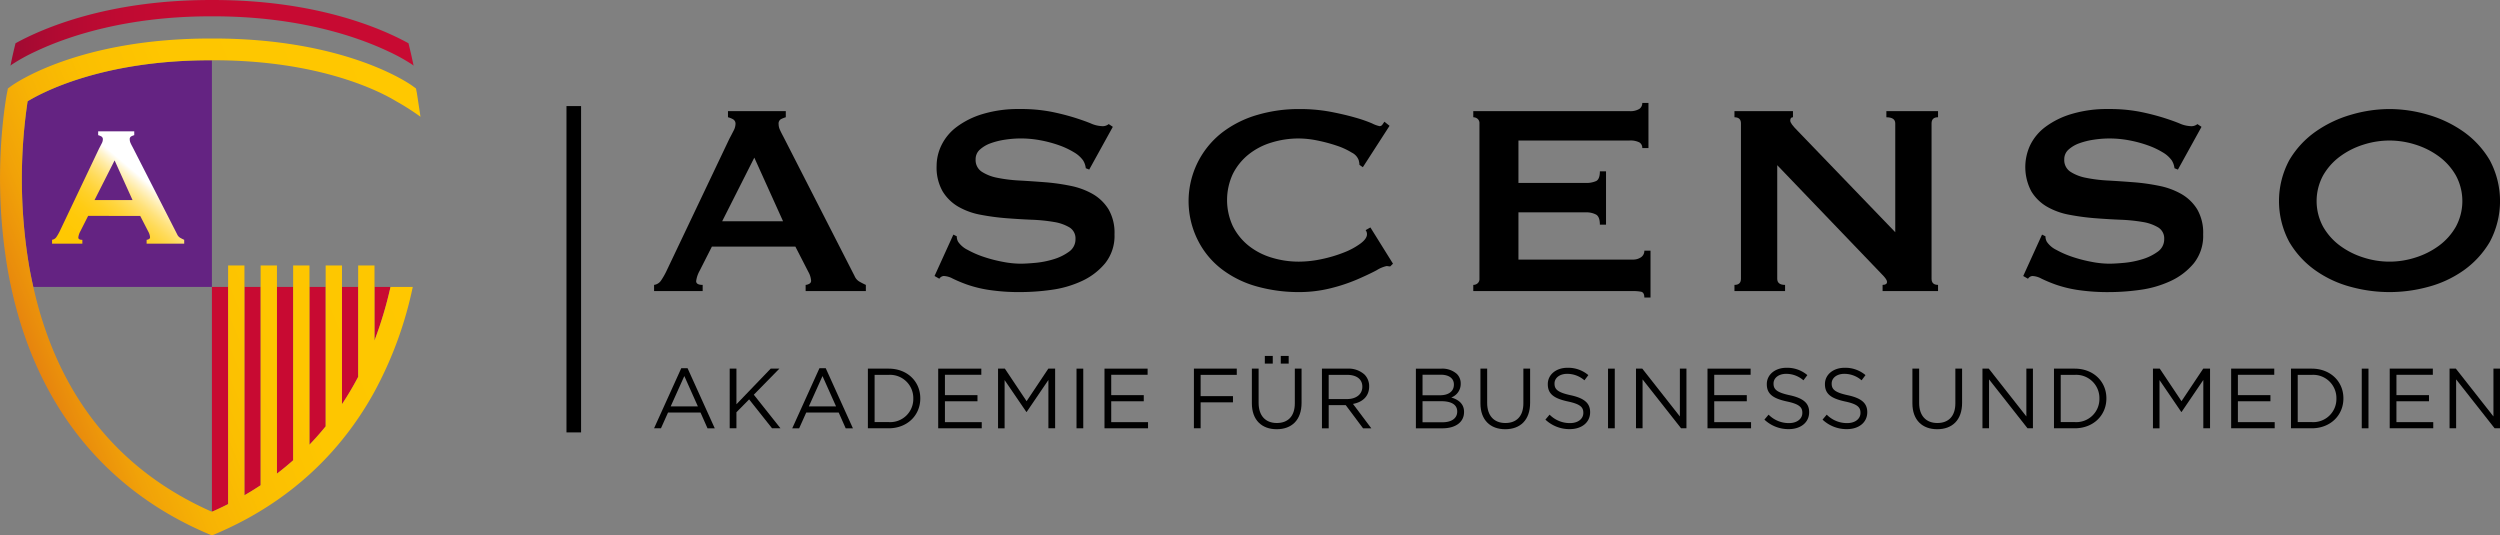
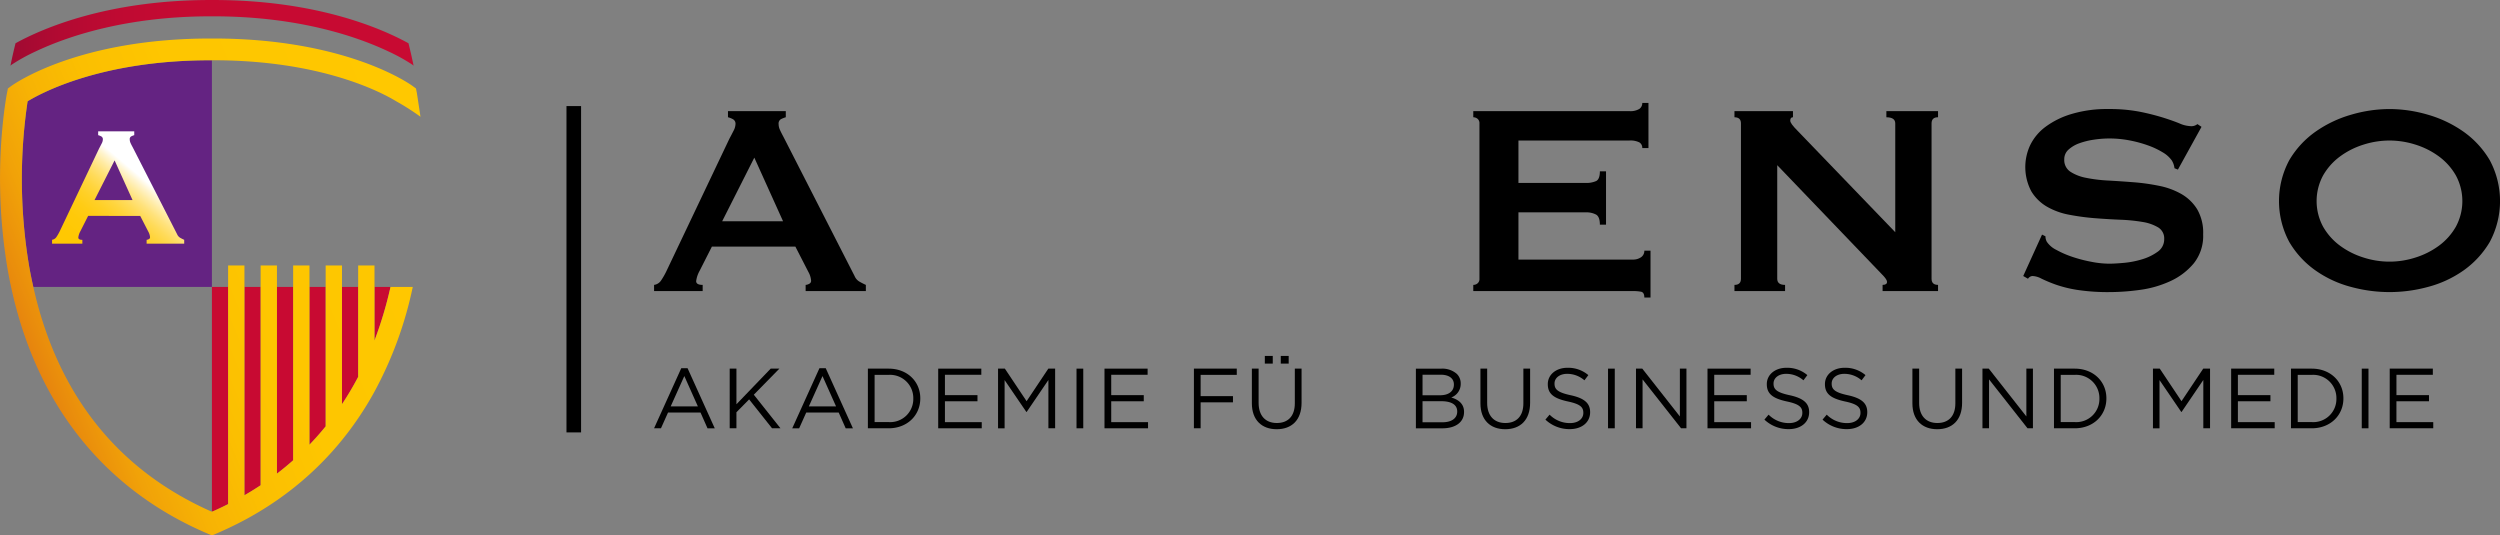
<svg xmlns="http://www.w3.org/2000/svg" width="510.236" height="109.254" viewBox="0 0 510.236 109.254">
  <rect x="0" y="0" width="510.236" height="109.254" fill="#808080" stroke="none" />
  <defs>
    <linearGradient id="a" x1="0.072" y1="0.645" x2="1.039" y2="0.173" gradientUnits="objectBoundingBox">
      <stop offset="0" stop-color="#e6820f" />
      <stop offset="0.034" stop-color="#e98c0c" />
      <stop offset="0.119" stop-color="#f1a208" />
      <stop offset="0.219" stop-color="#f7b304" />
      <stop offset="0.344" stop-color="#fbbf01" />
      <stop offset="0.518" stop-color="#fec600" />
      <stop offset="1" stop-color="#ffc800" />
    </linearGradient>
    <linearGradient id="b" y1="0.5" x2="1" y2="0.5" gradientUnits="objectBoundingBox">
      <stop offset="0" stop-color="#a00a32" />
      <stop offset="0.015" stop-color="#a20a32" />
      <stop offset="0.126" stop-color="#b30a32" />
      <stop offset="0.265" stop-color="#bf0a32" />
      <stop offset="0.459" stop-color="#c60a32" />
      <stop offset="1" stop-color="#c80a32" />
    </linearGradient>
    <linearGradient id="c" x1="0.069" y1="1.097" x2="0.853" y2="0.324" gradientUnits="objectBoundingBox">
      <stop offset="0" stop-color="#ffc800" />
      <stop offset="0.322" stop-color="#ffc802" />
      <stop offset="0.459" stop-color="#ffc909" />
      <stop offset="0.561" stop-color="#ffcc15" />
      <stop offset="0.646" stop-color="#ffd027" />
      <stop offset="0.719" stop-color="#ffd53e" />
      <stop offset="0.785" stop-color="#ffdb5a" />
      <stop offset="0.846" stop-color="#ffe27c" />
      <stop offset="0.902" stop-color="#ffeba4" />
      <stop offset="0.953" stop-color="#fff4cf" />
      <stop offset="1" stop-color="#fff" />
    </linearGradient>
  </defs>
  <g transform="translate(-29.658 -228.171)">
    <path d="M189.476,273.329l-5.866-12.986-6.562,12.986Zm-26.325,12.988a2.044,2.044,0,0,0,1.433-.907,14.97,14.97,0,0,0,1.011-1.743l12.92-27.165c.325-.605.613-1.163.873-1.676a3.078,3.078,0,0,0,.382-1.327,1.032,1.032,0,0,0-.488-.977,4.127,4.127,0,0,0-1.048-.42v-1.256h11.8V252.1a5.673,5.673,0,0,0-.975.383,1.02,1.02,0,0,0-.49,1.014,2.784,2.784,0,0,0,.243,1.117c.165.372.409.864.734,1.467L204.07,284.5a2.364,2.364,0,0,0,.943,1.117,14.338,14.338,0,0,0,1.361.7v1.258H194.083v-1.258a1.631,1.631,0,0,0,.7-.21.669.669,0,0,0,.419-.628,4.32,4.32,0,0,0-.559-1.812l-2.656-5.17H174.953l-2.513,4.958a5.82,5.82,0,0,0-.7,2.094q0,.768,1.328.768v1.258h-9.917Z" />
-     <path d="M224.234,276.052l.7.348a2.226,2.226,0,0,0,.277,1.12,4.985,4.985,0,0,0,1.922,1.64,19.467,19.467,0,0,0,3.279,1.432,28.708,28.708,0,0,0,3.876,1.009,19.55,19.55,0,0,0,3.632.387q1.185,0,3.071-.174a18.378,18.378,0,0,0,3.7-.734,10.389,10.389,0,0,0,3.142-1.536,3.058,3.058,0,0,0,1.326-2.585,2.612,2.612,0,0,0-1.219-2.371,9,9,0,0,0-3.214-1.12,34.783,34.783,0,0,0-4.537-.452q-2.551-.108-5.2-.315a47.371,47.371,0,0,1-5.2-.7,14.355,14.355,0,0,1-4.539-1.641,9.038,9.038,0,0,1-3.212-3.144,9.813,9.813,0,0,1-1.222-5.2,9.657,9.657,0,0,1,1.015-4.26,10.31,10.31,0,0,1,3.108-3.7,16.978,16.978,0,0,1,5.3-2.619,25.165,25.165,0,0,1,7.543-1.015,32.525,32.525,0,0,1,6.423.558,48.19,48.19,0,0,1,4.713,1.188q1.99.627,3.354,1.187a6.219,6.219,0,0,0,2.269.56,1.928,1.928,0,0,0,1.4-.42l.838.561-4.818,8.727-.7-.28a3.8,3.8,0,0,0-.555-1.606,6.008,6.008,0,0,0-1.85-1.64,16.224,16.224,0,0,0-3.039-1.433,25.282,25.282,0,0,0-3.772-1.013,21.79,21.79,0,0,0-4.049-.383,21.561,21.561,0,0,0-3.177.245,15.043,15.043,0,0,0-2.967.733,6.516,6.516,0,0,0-2.2,1.292,2.592,2.592,0,0,0-.874,1.988A2.842,2.842,0,0,0,230,263.2a8.938,8.938,0,0,0,3.21,1.258,30.138,30.138,0,0,0,4.538.557q2.55.144,5.2.35a42.339,42.339,0,0,1,5.2.733,15.117,15.117,0,0,1,4.538,1.674,9.179,9.179,0,0,1,3.213,3.109,9.5,9.5,0,0,1,1.222,5.1,8.961,8.961,0,0,1-1.92,5.935,13.52,13.52,0,0,1-4.784,3.632,21.593,21.593,0,0,1-6.181,1.781,46.311,46.311,0,0,1-6.176.453,41.42,41.42,0,0,1-6.669-.453,25.176,25.176,0,0,1-4.471-1.116,29.551,29.551,0,0,1-2.825-1.187,4.219,4.219,0,0,0-1.816-.526,1.164,1.164,0,0,0-.909.56l-.978-.56Z" />
-     <path d="M313.395,282.545a1.833,1.833,0,0,1-.384-.035,2.058,2.058,0,0,0-.383-.034,6.488,6.488,0,0,0-1.991.84q-1.569.837-3.98,1.884a35.3,35.3,0,0,1-5.483,1.817,26.469,26.469,0,0,1-6.423.766,31.71,31.71,0,0,1-8.449-1.115,21.086,21.086,0,0,1-7.157-3.459,16.974,16.974,0,0,1-4.921-5.831,17.748,17.748,0,0,1,4.921-22.2,21.733,21.733,0,0,1,7.157-3.563,29.8,29.8,0,0,1,8.449-1.188,34.458,34.458,0,0,1,6.459.558q2.9.561,5.062,1.188a27.669,27.669,0,0,1,3.421,1.187,6.2,6.2,0,0,0,1.537.56.714.714,0,0,0,.594-.35c.162-.232.289-.418.384-.559l1.049.838-5.449,8.449-.7-.488a2.7,2.7,0,0,0-.035-.42c-.024-.139-.059-.3-.1-.488a2.762,2.762,0,0,0-1.4-1.572,14.52,14.52,0,0,0-3.105-1.431,32.057,32.057,0,0,0-3.912-1.046,19.217,19.217,0,0,0-3.8-.42,18.742,18.742,0,0,0-5.622.839,13.875,13.875,0,0,0-4.676,2.444,11.987,11.987,0,0,0-3.179,3.944,12.639,12.639,0,0,0,0,10.682,11.961,11.961,0,0,0,3.179,3.945,13.929,13.929,0,0,0,4.676,2.444,18.807,18.807,0,0,0,5.622.839,22.477,22.477,0,0,0,4.679-.522,27.974,27.974,0,0,0,4.465-1.329,14.787,14.787,0,0,0,3.388-1.816c.91-.672,1.363-1.314,1.363-1.92a1.315,1.315,0,0,0-.277-.838l.976-.556,4.609,7.4Z" />
    <path d="M364.839,258.388a1.279,1.279,0,0,0-.589-1.152,4.036,4.036,0,0,0-2.063-.384H339.563v8.656h13.689a4.895,4.895,0,0,0,2.161-.384c.515-.253.769-.918.769-1.989h1.255v10.893h-1.255c0-1.071-.254-1.757-.769-2.06a4.253,4.253,0,0,0-2.161-.455H339.563v9.635h23.321a2.822,2.822,0,0,0,1.712-.486,1.56,1.56,0,0,0,.663-1.328h1.26V288.9h-1.26c0-.7-.219-1.091-.663-1.187a8.6,8.6,0,0,0-1.712-.137H330.346v-1.258a1.322,1.322,0,0,0,.873-.316,1.134,1.134,0,0,0,.386-.94v-31.7a1.143,1.143,0,0,0-.386-.943,1.347,1.347,0,0,0-.873-.314v-1.256h31.841a3.488,3.488,0,0,0,2.063-.456,1.449,1.449,0,0,0,.589-1.219h1.26v9.217Z" />
    <path d="M383.652,286.317q1.324,0,1.326-1.256v-31.7q0-1.255-1.326-1.257v-1.256h11.941V252.1c-.374,0-.556.235-.556.7,0,.374.462,1.025,1.392,1.956l20.04,20.808v-22.2q0-1.255-1.814-1.257v-1.256H425.2V252.1q-1.323,0-1.323,1.257v31.7q0,1.257,1.323,1.256v1.258H413.884v-1.258c.606,0,.909-.21.909-.627q0-.492-1.117-1.605l-21.295-22.2v23.181c0,.838.533,1.256,1.6,1.256v1.258H383.652Z" />
    <path d="M446.427,276.052l.7.348a2.238,2.238,0,0,0,.281,1.12,4.942,4.942,0,0,0,1.919,1.64,19.527,19.527,0,0,0,3.281,1.432,28.606,28.606,0,0,0,3.877,1.009,19.5,19.5,0,0,0,3.63.387q1.188,0,3.075-.174a18.452,18.452,0,0,0,3.7-.734,10.412,10.412,0,0,0,3.142-1.536,3.066,3.066,0,0,0,1.327-2.585,2.609,2.609,0,0,0-1.225-2.371,8.957,8.957,0,0,0-3.211-1.12,34.746,34.746,0,0,0-4.538-.452c-1.7-.072-3.435-.174-5.2-.315a47.519,47.519,0,0,1-5.2-.7,14.361,14.361,0,0,1-4.54-1.641,8.994,8.994,0,0,1-3.208-3.144,10.563,10.563,0,0,1-.211-9.458,10.3,10.3,0,0,1,3.106-3.7,17,17,0,0,1,5.31-2.619,25.126,25.126,0,0,1,7.54-1.015,32.507,32.507,0,0,1,6.422.558,48.116,48.116,0,0,1,4.713,1.188q1.992.627,3.353,1.187a6.224,6.224,0,0,0,2.268.56,1.922,1.922,0,0,0,1.4-.42l.837.561-4.818,8.727-.7-.28a3.817,3.817,0,0,0-.56-1.606,5.945,5.945,0,0,0-1.849-1.64A16.134,16.134,0,0,0,468,257.828a25.093,25.093,0,0,0-3.77-1.013,21.771,21.771,0,0,0-4.048-.383,21.53,21.53,0,0,0-3.177.245,15.079,15.079,0,0,0-2.967.733,6.54,6.54,0,0,0-2.2,1.292,2.588,2.588,0,0,0-.874,1.988,2.839,2.839,0,0,0,1.224,2.514,8.948,8.948,0,0,0,3.213,1.258,30.09,30.09,0,0,0,4.538.557q2.548.144,5.2.35a42.279,42.279,0,0,1,5.2.733,15.105,15.105,0,0,1,4.541,1.674,9.148,9.148,0,0,1,3.211,3.109,9.515,9.515,0,0,1,1.219,5.1,8.97,8.97,0,0,1-1.916,5.935,13.532,13.532,0,0,1-4.785,3.632,21.6,21.6,0,0,1-6.177,1.781,46.373,46.373,0,0,1-6.182.453,41.45,41.45,0,0,1-6.668-.453,25.207,25.207,0,0,1-4.47-1.116,29.622,29.622,0,0,1-2.827-1.187,4.179,4.179,0,0,0-1.816-.526,1.169,1.169,0,0,0-.907.56l-.976-.56Z" />
    <path d="M517.341,256.852a17.563,17.563,0,0,0-5.307.836,16.12,16.12,0,0,0-4.783,2.411,12.522,12.522,0,0,0-3.458,3.873,11,11,0,0,0,0,10.474,12.555,12.555,0,0,0,3.458,3.876,16.161,16.161,0,0,0,4.783,2.408,17.2,17.2,0,0,0,10.612,0,16.234,16.234,0,0,0,4.783-2.408,12.521,12.521,0,0,0,3.455-3.876,11,11,0,0,0,0-10.474,12.488,12.488,0,0,0-3.455-3.873,16.192,16.192,0,0,0-4.783-2.411,17.584,17.584,0,0,0-5.3-.836m0-6.426a28.1,28.1,0,0,1,7.82,1.152,24.319,24.319,0,0,1,7.261,3.456,18.792,18.792,0,0,1,5.376,5.831,17.662,17.662,0,0,1,0,16.691,18.774,18.774,0,0,1-5.376,5.829,22.506,22.506,0,0,1-7.261,3.352,29.762,29.762,0,0,1-15.642,0,22.492,22.492,0,0,1-7.262-3.352,18.715,18.715,0,0,1-5.376-5.829,17.655,17.655,0,0,1,0-16.691,18.733,18.733,0,0,1,5.376-5.831,24.3,24.3,0,0,1,7.262-3.456,28.083,28.083,0,0,1,7.822-1.152" />
    <path d="M172.09,311.112l-2.766-6.191-2.783,6.191Zm-3.391-7.791h1.287l5.548,12.263h-1.478l-1.426-3.219H166l-1.444,3.219h-1.408Z" />
    <path d="M178.586,303.407h1.374v7.271l6.991-7.271h1.774l-5.218,5.323,5.444,6.854h-1.721l-4.68-5.9-2.591,2.626v3.273h-1.374Z" />
    <path d="M200.291,311.112l-2.766-6.191-2.784,6.191Zm-3.391-7.791h1.285l5.547,12.263h-1.476l-1.426-3.219h-6.625l-1.444,3.219h-1.41Z" />
    <path d="M208.16,304.678v9.637h2.854a4.714,4.714,0,0,0,5.043-4.787V309.5a4.74,4.74,0,0,0-5.043-4.818Zm-1.372-1.271h4.226c3.826,0,6.47,2.627,6.47,6.054v.035c0,3.427-2.644,6.088-6.47,6.088h-4.226Z" />
    <path d="M221.14,303.407h8.8v1.253h-7.428v4.157h6.643v1.251h-6.643v4.262h7.513v1.254H221.14Z" />
    <path d="M233.354,303.407h1.392l4.435,6.646,4.435-6.646h1.389v12.177h-1.373v-9.862l-4.435,6.52h-.069l-4.436-6.5v9.844h-1.337Z" />
    <rect width="1.376" height="12.177" transform="translate(249.37 303.407)" />
    <path d="M255.079,303.407h8.8v1.253h-7.426v4.157h6.642v1.251h-6.642v4.262h7.513v1.254h-8.887Z" />
-     <path d="M273.331,303.407h8.746v1.271H274.7v4.348H281.3v1.254H274.7v5.3h-1.374Z" />
+     <path d="M273.331,303.407h8.746v1.271H274.7v4.348H281.3v1.254H274.7v5.3h-1.374" />
    <path d="M291.056,300.818h1.615v1.565h-1.615Zm-3.252,0h1.617v1.565H287.8Zm-2.646,9.669v-7.08h1.376V310.4c0,2.628,1.41,4.105,3.72,4.105,2.245,0,3.67-1.358,3.67-4.018v-7.08H295.3v6.976c0,3.548-2.037,5.39-5.081,5.39-3.007,0-5.062-1.842-5.062-5.286" />
-     <path d="M304.574,309.618c1.825,0,3.129-.94,3.129-2.506v-.035c0-1.495-1.147-2.4-3.111-2.4h-3.758v4.94Zm-5.115-6.211h5.234a4.805,4.805,0,0,1,3.464,1.218,3.359,3.359,0,0,1,.937,2.4v.037c0,2.017-1.391,3.2-3.3,3.547l3.74,4.976h-1.685l-3.534-4.732h-3.477v4.732h-1.375Z" />
    <path d="M323.834,310.053h-3.846v4.3h4.088c1.844,0,2.991-.818,2.991-2.174v-.035c0-1.323-1.11-2.087-3.233-2.087m2.555-3.428c0-1.2-.957-1.982-2.7-1.982h-3.7v4.192h3.6c1.653,0,2.8-.747,2.8-2.174Zm-7.756-3.218h5.181a4.465,4.465,0,0,1,3.184,1.08,2.707,2.707,0,0,1,.784,1.947v.037a2.938,2.938,0,0,1-1.93,2.816c1.441.433,2.609,1.271,2.609,2.939v.035c0,2.088-1.758,3.323-4.419,3.323h-5.409Z" />
    <path d="M331.806,310.487v-7.08h1.374V310.4c0,2.628,1.409,4.105,3.719,4.105,2.245,0,3.671-1.358,3.671-4.018v-7.08h1.375v6.976c0,3.548-2.035,5.39-5.079,5.39-3.008,0-5.06-1.842-5.06-5.286" />
    <path d="M345.067,313.81l.853-1.011a5.792,5.792,0,0,0,4.173,1.723c1.635,0,2.713-.869,2.713-2.07v-.036c0-1.13-.609-1.773-3.164-2.311-2.8-.609-4.087-1.513-4.087-3.514v-.035c0-1.913,1.685-3.322,4-3.322a6.35,6.35,0,0,1,4.275,1.495l-.8,1.062a5.348,5.348,0,0,0-3.512-1.323c-1.584,0-2.591.87-2.591,1.966v.037c0,1.147.626,1.79,3.3,2.364,2.715.592,3.966,1.582,3.966,3.442v.034c0,2.09-1.739,3.444-4.155,3.444a7.127,7.127,0,0,1-4.975-1.945" />
    <rect width="1.375" height="12.177" transform="translate(357.848 303.407)" />
    <path d="M363.556,303.407h1.285l7.67,9.759v-9.759h1.341v12.177h-1.095l-7.862-9.984v9.984h-1.339Z" />
    <path d="M378.15,303.407h8.8v1.253h-7.426v4.157h6.645v1.251h-6.645v4.262h7.514v1.254H378.15Z" />
    <path d="M389.764,313.81l.852-1.011a5.8,5.8,0,0,0,4.174,1.723c1.635,0,2.714-.869,2.714-2.07v-.036c0-1.13-.609-1.773-3.164-2.311-2.8-.609-4.086-1.513-4.086-3.514v-.035c0-1.913,1.686-3.322,4-3.322a6.349,6.349,0,0,1,4.276,1.495l-.8,1.062a5.344,5.344,0,0,0-3.511-1.323c-1.584,0-2.592.87-2.592,1.966v.037c0,1.147.625,1.79,3.3,2.364,2.715.592,3.968,1.582,3.968,3.442v.034c0,2.09-1.739,3.444-4.158,3.444a7.129,7.129,0,0,1-4.974-1.945" />
    <path d="M401.631,313.81l.853-1.011a5.791,5.791,0,0,0,4.174,1.723c1.635,0,2.712-.869,2.712-2.07v-.036c0-1.13-.607-1.773-3.165-2.311-2.8-.609-4.086-1.513-4.086-3.514v-.035c0-1.913,1.688-3.322,4-3.322a6.345,6.345,0,0,1,4.278,1.495l-.8,1.062a5.352,5.352,0,0,0-3.513-1.323c-1.584,0-2.592.87-2.592,1.966v.037c0,1.147.625,1.79,3.3,2.364,2.712.592,3.964,1.582,3.964,3.442v.034c0,2.09-1.738,3.444-4.154,3.444a7.129,7.129,0,0,1-4.976-1.945" />
    <path d="M419.969,310.487v-7.08h1.376V310.4c0,2.628,1.408,4.105,3.721,4.105,2.243,0,3.67-1.358,3.67-4.018v-7.08h1.375v6.976c0,3.548-2.038,5.39-5.08,5.39-3.009,0-5.062-1.842-5.062-5.286" />
    <path d="M434.268,303.407h1.289l7.67,9.759v-9.759h1.34v12.177h-1.1L435.61,305.6v9.984h-1.343Z" />
    <path d="M450.24,304.678v9.637h2.852a4.715,4.715,0,0,0,5.044-4.787V309.5a4.74,4.74,0,0,0-5.044-4.818Zm-1.376-1.271h4.228c3.826,0,6.468,2.627,6.468,6.054v.035c0,3.427-2.642,6.088-6.468,6.088h-4.228Z" />
    <path d="M469.064,303.407h1.39l4.434,6.646,4.436-6.646h1.391v12.177h-1.373v-9.862l-4.434,6.52h-.072l-4.433-6.5v9.844h-1.339Z" />
    <path d="M485.023,303.407h8.8v1.253H486.4v4.157h6.641v1.251H486.4v4.262h7.511v1.254h-8.886Z" />
    <path d="M498.61,304.678v9.637h2.853a4.715,4.715,0,0,0,5.044-4.787V309.5a4.74,4.74,0,0,0-5.044-4.818Zm-1.374-1.271h4.227c3.826,0,6.47,2.627,6.47,6.054v.035c0,3.427-2.644,6.088-6.47,6.088h-4.227Z" />
    <rect width="1.374" height="12.177" transform="translate(511.679 303.407)" />
    <path d="M517.386,303.407h8.8v1.253h-7.428v4.157H525.4v1.251h-6.644v4.262h7.516v1.254h-8.888Z" />
-     <path d="M538.556,303.407v9.759l-7.671-9.759H529.6v12.177h1.34V305.6l7.858,9.984h1.095V303.407Z" />
    <path d="M145.273,249.822v66.6h2.979v-66.6" />
    <path d="M72.909,240.471l-.285,0c-22.049,0-34.346,6.556-37.333,8.375a107.5,107.5,0,0,0,.329,33.762c.17.958.357,1.9.552,2.834.091.433.189.859.285,1.288H72.909Z" fill="#642382" />
    <path d="M36.457,286.728c4.917,21.91,17.128,37.327,36.365,45.856l.087-.039V286.728Z" fill="none" />
    <path d="M102.76,305.084V286.728H99.453v23.938A62.191,62.191,0,0,0,102.76,305.084Z" fill="#c80a32" />
    <path d="M76.216,331.055V286.728H72.909v45.817l.086.039C74.092,332.1,75.164,331.586,76.216,331.055Z" fill="#c80a32" />
    <path d="M109.36,286.728h-3.271v10.941A79.747,79.747,0,0,0,109.36,286.728Z" fill="#c80a32" />
    <path d="M89.488,322.114V286.728H86.18V324.84Q87.893,323.532,89.488,322.114Z" fill="#c80a32" />
    <path d="M82.852,327.206V286.728H79.545v42.525Q81.242,328.274,82.852,327.206Z" fill="#c80a32" />
    <path d="M96.124,315.19V286.728H92.817v32.206Q94.551,317.137,96.124,315.19Z" fill="#c80a32" />
    <path d="M106.089,297.669V282.346H102.76v22.738a62.191,62.191,0,0,1-3.307,5.582v-28.32H96.124V315.19q-1.577,1.944-3.307,3.744V282.346H89.488v39.768q-1.6,1.416-3.308,2.726V282.346H82.852v44.86q-1.609,1.066-3.307,2.047V282.346H76.216v48.709c-1.052.531-2.124,1.044-3.221,1.529l-.086-.039-.087.039c-19.237-8.529-31.448-23.946-36.365-45.856-.1-.429-.194-.855-.285-1.288-.195-.935-.382-1.876-.552-2.834a107.5,107.5,0,0,1-.329-33.762c2.987-1.819,15.284-8.375,37.333-8.375l.285,0,.284,0c22.049,0,34.346,6.556,37.333,8.375a48.681,48.681,0,0,1,4.951,3.161s-.713-4.727-.752-4.923l-.168-.853-.7-.513c-.543-.4-13.607-9.686-40.661-9.686-.1,0-.189,0-.284,0s-.188,0-.285,0c-27.053,0-40.118,9.291-40.661,9.686l-.7.513-.167.853c-.04.2-.327,1.7-.635,4.2a111.486,111.486,0,0,0,.768,31.959q.193,1.107.414,2.2c.087.432.182.859.274,1.288,5.138,23.924,18.921,41.285,40.044,50.32l.879.377.072-.031.071.031.88-.377c.8-.34,1.58-.7,2.356-1.062q1.7-.8,3.329-1.666c1.127-.6,2.228-1.236,3.307-1.891q1.706-1.039,3.328-2.163,1.7-1.179,3.308-2.449Q91.2,326.463,92.817,325q1.713-1.556,3.307-3.23,1.737-1.822,3.329-3.786,1.74-2.142,3.307-4.448,1.779-2.616,3.329-5.439a78.352,78.352,0,0,0,7.814-21.371H109.36A79.747,79.747,0,0,1,106.089,297.669Z" fill="url(#a)" />
    <path d="M113.026,237c-5.478-3.017-18.759-8.826-39.823-8.826l-.276,0-.275,0c-21.064,0-34.345,5.809-39.824,8.826-.325,1.3-.683,2.838-1.038,4.583l.2-.179a36.961,36.961,0,0,1,5.027-2.776c6.243-2.941,18.185-7.126,35.638-7.126l.275,0,.276,0c17.453,0,29.4,4.185,35.638,7.126a37.083,37.083,0,0,1,5.028,2.776l.2.179C113.71,239.835,113.352,238.294,113.026,237Z" fill="url(#b)" />
    <path d="M56.71,269.01l-3.664-8.1-4.1,8.1Zm-16.426,8.1a1.285,1.285,0,0,0,.891-.568,9.284,9.284,0,0,0,.633-1.088l8.062-16.95c.2-.376.379-.726.541-1.046a1.86,1.86,0,0,0,.239-.827.646.646,0,0,0-.305-.61,2.616,2.616,0,0,0-.652-.261v-.784h7.365v.784a3.315,3.315,0,0,0-.613.241.633.633,0,0,0-.307.63,1.79,1.79,0,0,0,.153.7c.1.235.257.538.462.915l9.057,17.734a1.523,1.523,0,0,0,.588.7q.372.216.854.436v.783H59.581v-.783a.994.994,0,0,0,.437-.133.412.412,0,0,0,.263-.392,2.713,2.713,0,0,0-.349-1.131l-1.659-3.225H47.643l-1.564,3.1a3.571,3.571,0,0,0-.439,1.307c0,.321.277.479.827.479v.783H40.284Z" fill="url(#c)" />
  </g>
</svg>